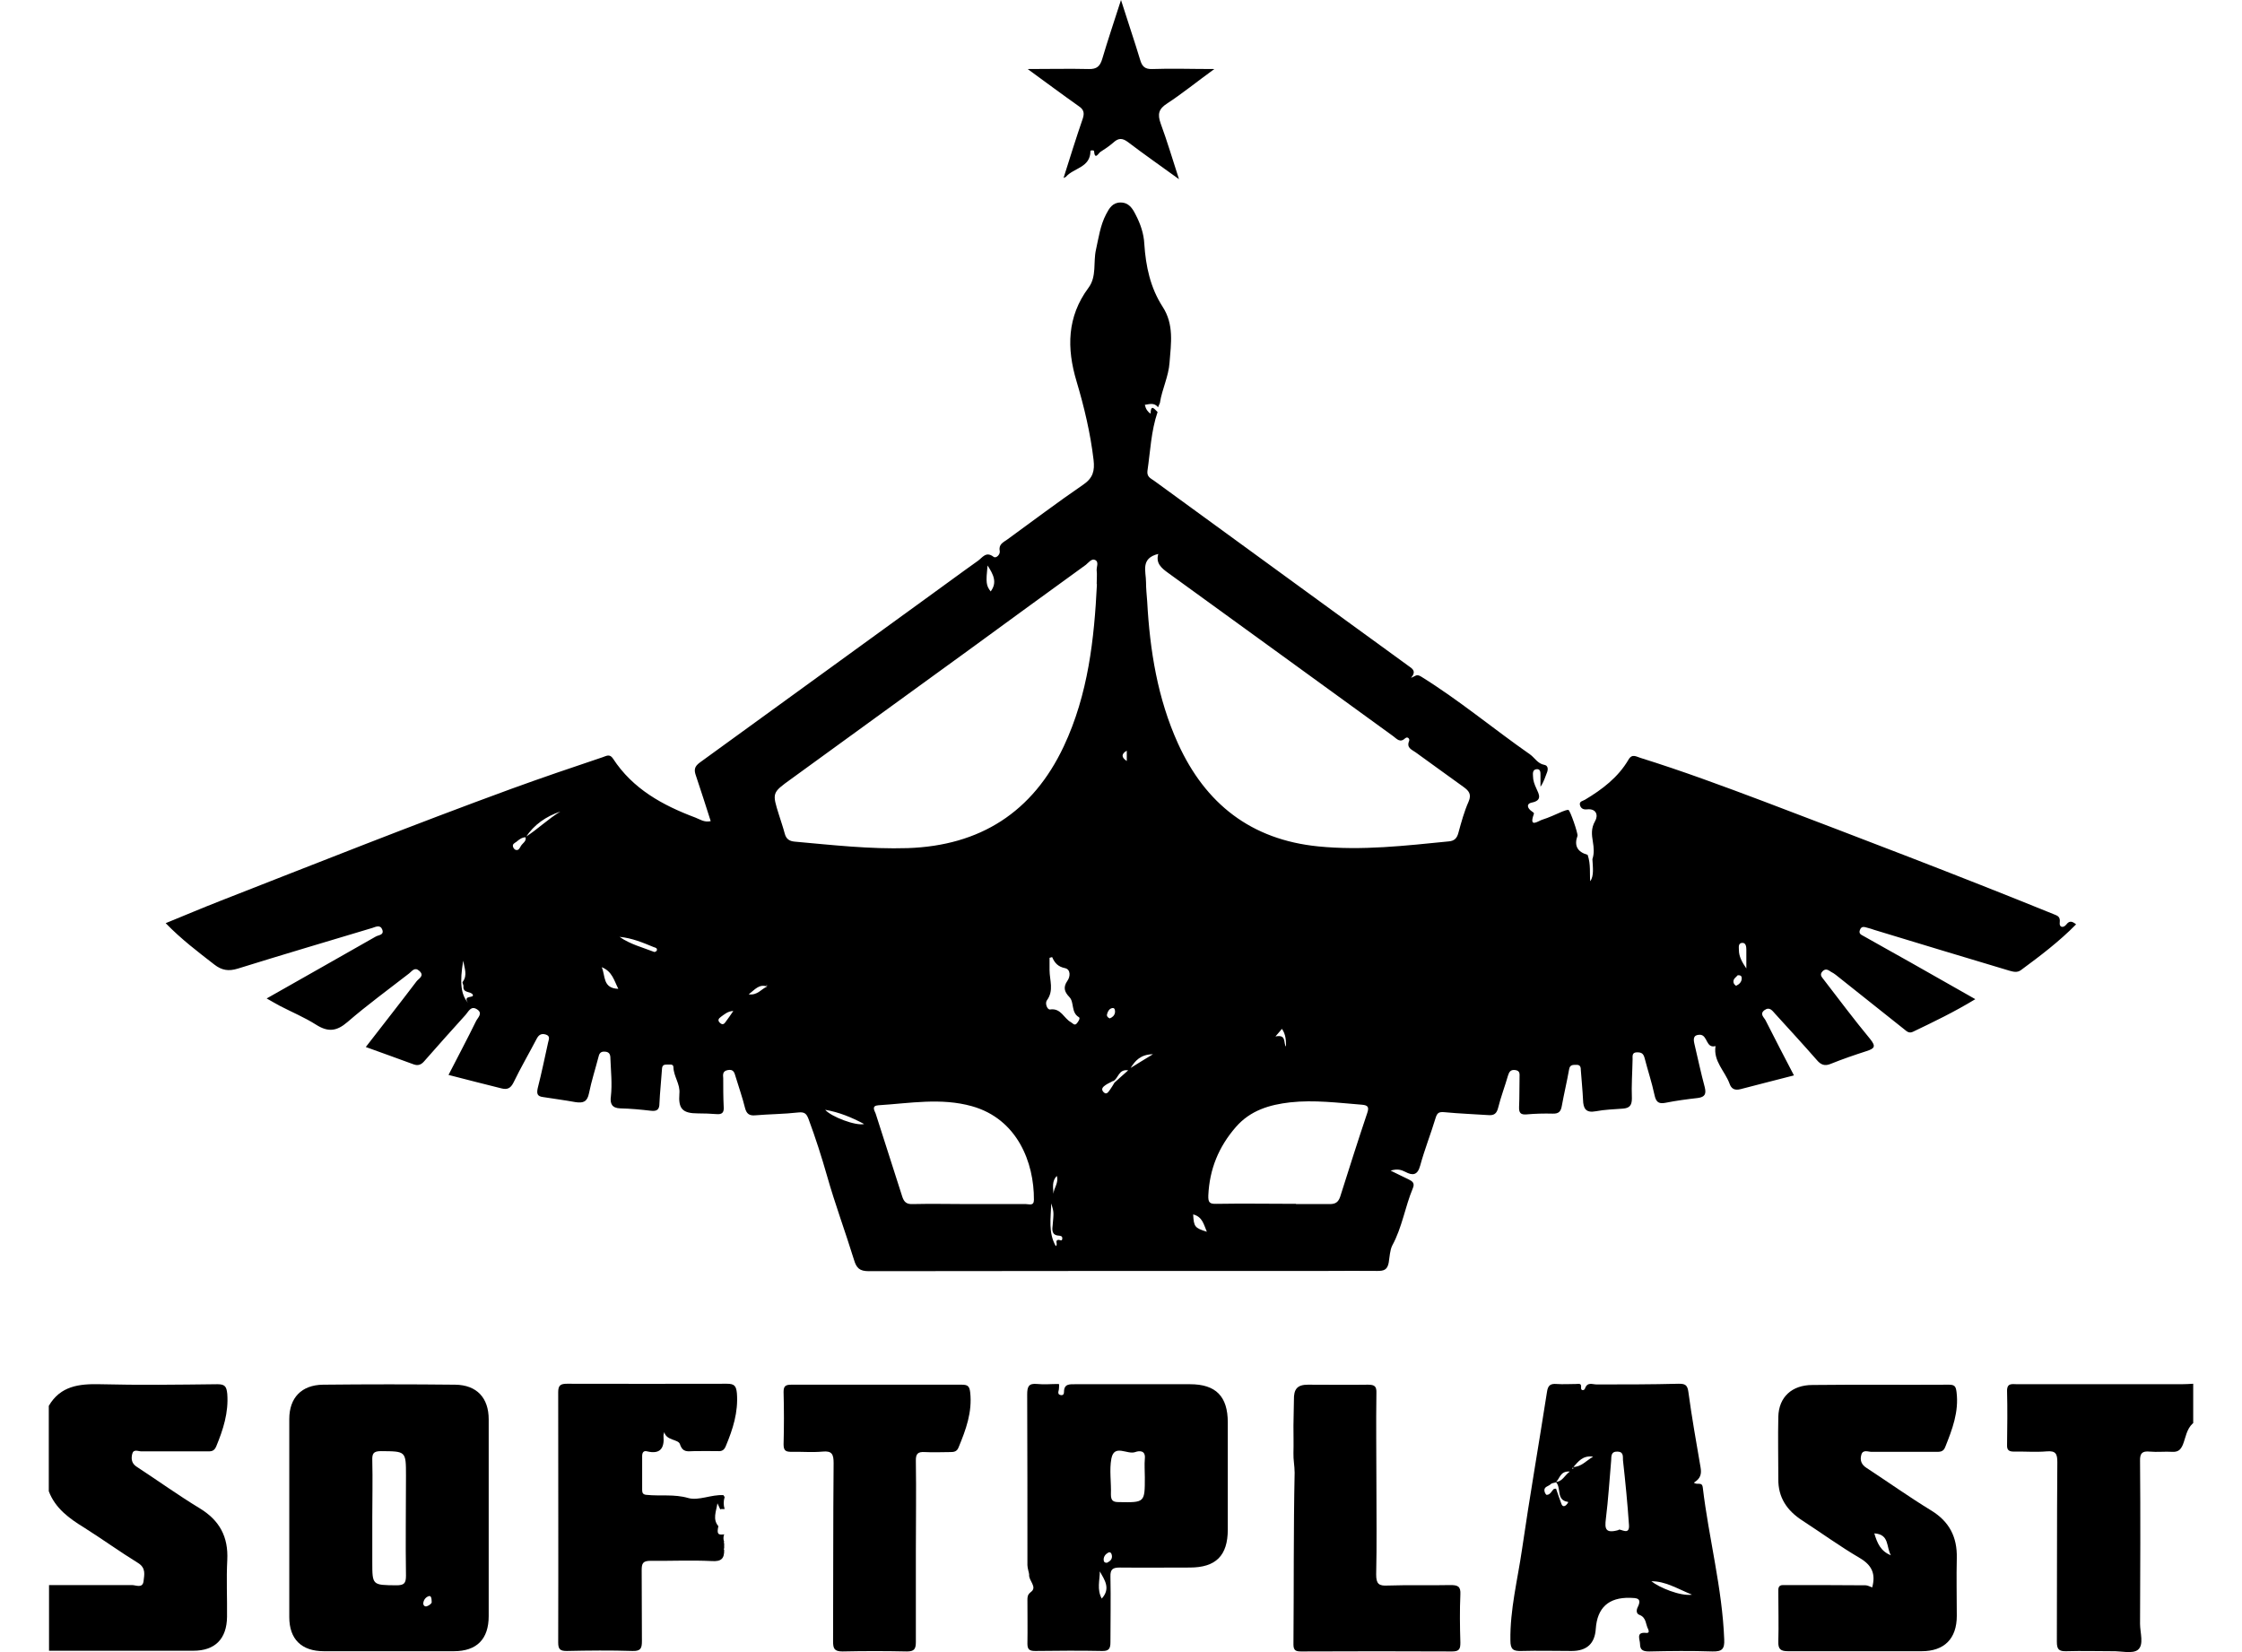
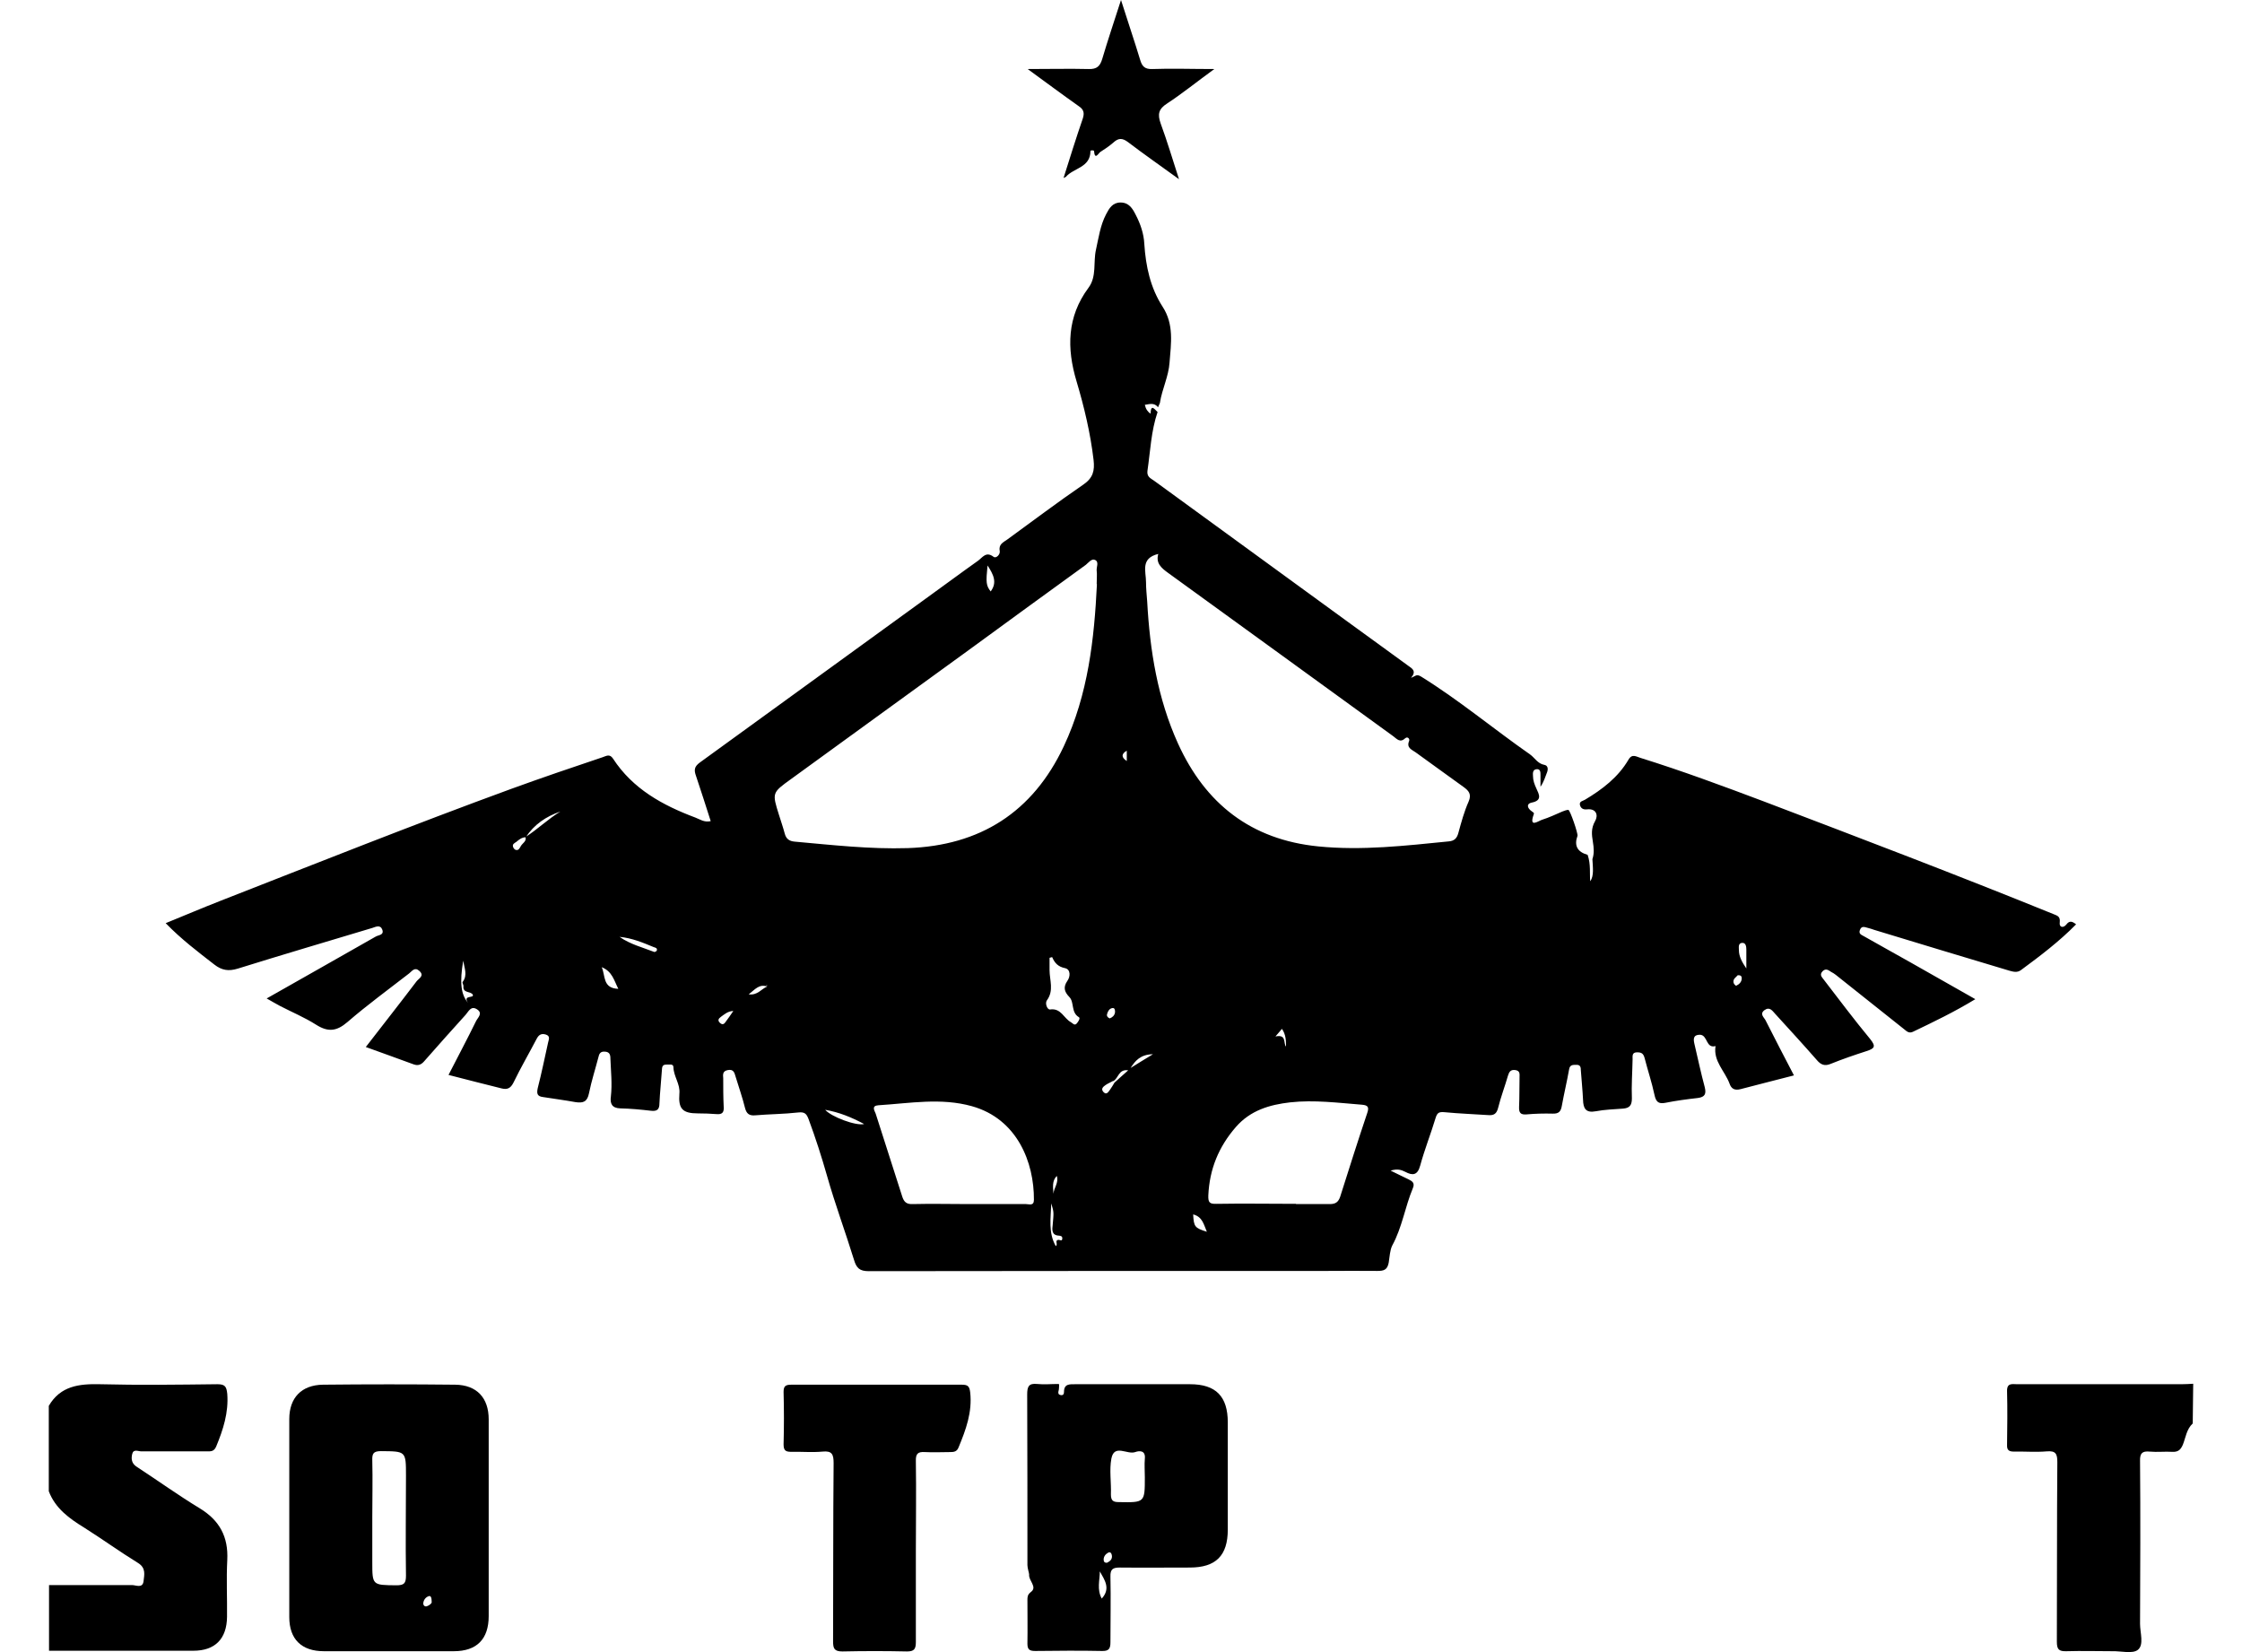
<svg xmlns="http://www.w3.org/2000/svg" width="38" height="28" viewBox="0 0 38 28" fill="none">
  <path d="M0.827 23.827C1.023 23.489 1.341 23.452 1.691 23.46C2.356 23.477 3.02 23.468 3.685 23.46C3.815 23.46 3.839 23.501 3.852 23.623C3.876 23.941 3.782 24.231 3.664 24.516C3.627 24.602 3.574 24.598 3.509 24.598C3.138 24.598 2.767 24.598 2.396 24.598C2.343 24.598 2.262 24.553 2.241 24.642C2.221 24.724 2.229 24.806 2.323 24.863C2.678 25.095 3.024 25.344 3.387 25.564C3.721 25.768 3.872 26.045 3.852 26.44C3.835 26.762 3.852 27.084 3.848 27.402C3.844 27.777 3.644 27.977 3.277 27.977C2.462 27.977 1.646 27.977 0.831 27.977C0.831 27.606 0.831 27.235 0.831 26.864C1.3 26.864 1.769 26.864 2.237 26.864C2.303 26.864 2.417 26.925 2.433 26.799C2.445 26.689 2.478 26.575 2.339 26.489C2.029 26.298 1.736 26.086 1.426 25.89C1.173 25.735 0.937 25.564 0.827 25.274V23.827Z" fill="black" />
-   <path d="M37.165 24.125C37.059 24.223 37.047 24.361 36.998 24.484C36.961 24.569 36.92 24.61 36.822 24.606C36.692 24.598 36.562 24.614 36.435 24.602C36.309 24.59 36.268 24.63 36.272 24.761C36.28 25.682 36.276 26.603 36.272 27.521C36.272 27.671 36.342 27.875 36.236 27.961C36.146 28.034 35.95 27.981 35.803 27.985C35.542 27.985 35.286 27.977 35.025 27.985C34.894 27.989 34.862 27.953 34.862 27.822C34.866 26.807 34.862 25.796 34.87 24.781C34.87 24.642 34.845 24.585 34.691 24.598C34.507 24.614 34.32 24.598 34.136 24.602C34.05 24.602 34.014 24.577 34.018 24.488C34.022 24.186 34.026 23.88 34.018 23.579C34.014 23.432 34.108 23.46 34.189 23.46C35.114 23.46 36.044 23.46 36.969 23.46C37.039 23.46 37.104 23.456 37.173 23.452V24.121L37.165 24.125Z" fill="black" />
+   <path d="M37.165 24.125C37.059 24.223 37.047 24.361 36.998 24.484C36.961 24.569 36.92 24.61 36.822 24.606C36.692 24.598 36.562 24.614 36.435 24.602C36.309 24.59 36.268 24.63 36.272 24.761C36.28 25.682 36.276 26.603 36.272 27.521C36.272 27.671 36.342 27.875 36.236 27.961C36.146 28.034 35.95 27.981 35.803 27.985C35.542 27.985 35.286 27.977 35.025 27.985C34.894 27.989 34.862 27.953 34.862 27.822C34.866 26.807 34.862 25.796 34.87 24.781C34.87 24.642 34.845 24.585 34.691 24.598C34.507 24.614 34.32 24.598 34.136 24.602C34.05 24.602 34.014 24.577 34.018 24.488C34.022 24.186 34.026 23.88 34.018 23.579C34.014 23.432 34.108 23.46 34.189 23.46C35.114 23.46 36.044 23.46 36.969 23.46C37.039 23.46 37.104 23.456 37.173 23.452L37.165 24.125Z" fill="black" />
  <path d="M19.62 6.983C19.51 7.305 19.497 7.648 19.448 7.982C19.436 8.084 19.506 8.108 19.563 8.149C20.675 8.96 21.792 9.771 22.905 10.583C23.227 10.819 23.553 11.051 23.875 11.288C23.941 11.333 24.01 11.378 23.916 11.488C23.994 11.459 24.006 11.418 24.087 11.467C24.732 11.867 25.311 12.352 25.93 12.784C26.012 12.841 26.061 12.943 26.175 12.963C26.228 12.972 26.244 13.02 26.224 13.082C26.191 13.167 26.166 13.253 26.11 13.334C26.11 13.269 26.11 13.204 26.11 13.139C26.11 13.086 26.11 13.028 26.04 13.037C25.979 13.045 25.979 13.102 25.983 13.151C25.983 13.228 26.008 13.293 26.04 13.363C26.085 13.461 26.146 13.567 25.959 13.603C25.873 13.62 25.877 13.693 25.967 13.754C25.991 13.771 26.008 13.779 25.995 13.803C25.91 14.04 26.073 13.913 26.138 13.893C26.256 13.856 26.366 13.803 26.48 13.754C26.513 13.742 26.55 13.726 26.582 13.726C26.611 13.726 26.75 14.133 26.737 14.166C26.677 14.332 26.735 14.439 26.909 14.488C26.965 14.647 26.941 14.814 26.953 14.936C27.018 14.847 26.998 14.704 26.99 14.561C27.023 14.463 27.014 14.366 26.998 14.268C26.978 14.146 26.965 14.04 27.035 13.917C27.092 13.819 27.059 13.701 26.9 13.717C26.827 13.726 26.79 13.693 26.778 13.64C26.766 13.579 26.831 13.575 26.864 13.554C27.157 13.379 27.426 13.175 27.602 12.874C27.663 12.768 27.736 12.825 27.805 12.845C28.511 13.065 29.203 13.322 29.896 13.583C31.535 14.207 33.174 14.83 34.801 15.491C34.866 15.519 34.923 15.527 34.911 15.633C34.898 15.719 34.972 15.735 35.025 15.666C35.078 15.597 35.127 15.617 35.188 15.666C34.903 15.956 34.581 16.2 34.254 16.441C34.189 16.489 34.124 16.469 34.063 16.453C33.296 16.224 32.53 15.992 31.768 15.76C31.731 15.748 31.698 15.735 31.662 15.727C31.609 15.715 31.552 15.682 31.523 15.764C31.499 15.833 31.556 15.845 31.596 15.87C31.861 16.017 32.122 16.168 32.387 16.314C32.746 16.518 33.101 16.718 33.48 16.934C33.125 17.15 32.77 17.321 32.42 17.488C32.355 17.517 32.318 17.48 32.273 17.443C31.886 17.138 31.503 16.828 31.115 16.522C31.091 16.502 31.067 16.489 31.038 16.473C30.993 16.445 30.948 16.404 30.891 16.461C30.834 16.522 30.879 16.559 30.912 16.604C31.172 16.942 31.425 17.28 31.698 17.61C31.8 17.737 31.772 17.77 31.637 17.814C31.433 17.88 31.23 17.949 31.03 18.03C30.924 18.075 30.859 18.043 30.793 17.965C30.561 17.7 30.325 17.443 30.088 17.183C30.039 17.13 29.994 17.056 29.905 17.121C29.819 17.187 29.901 17.244 29.925 17.293C30.08 17.602 30.239 17.904 30.406 18.226C30.092 18.308 29.795 18.381 29.501 18.459C29.407 18.483 29.346 18.459 29.314 18.365C29.236 18.153 29.036 17.986 29.077 17.729C28.91 17.774 28.947 17.541 28.812 17.537C28.694 17.537 28.702 17.615 28.718 17.688C28.776 17.933 28.828 18.181 28.894 18.426C28.922 18.54 28.898 18.593 28.776 18.609C28.592 18.63 28.409 18.654 28.225 18.691C28.103 18.715 28.066 18.666 28.042 18.556C27.997 18.344 27.928 18.14 27.875 17.933C27.854 17.855 27.822 17.835 27.748 17.835C27.659 17.835 27.671 17.896 27.671 17.953C27.667 18.173 27.65 18.397 27.659 18.617C27.659 18.74 27.614 18.78 27.508 18.789C27.353 18.801 27.198 18.805 27.047 18.834C26.876 18.866 26.835 18.785 26.831 18.638C26.823 18.471 26.806 18.308 26.794 18.14C26.794 18.087 26.786 18.043 26.713 18.047C26.656 18.047 26.607 18.047 26.595 18.124C26.558 18.332 26.509 18.536 26.472 18.74C26.456 18.834 26.423 18.878 26.317 18.874C26.171 18.87 26.02 18.874 25.873 18.887C25.775 18.895 25.743 18.862 25.747 18.76C25.755 18.593 25.751 18.426 25.755 18.259C25.755 18.206 25.767 18.149 25.686 18.136C25.604 18.124 25.579 18.165 25.559 18.23C25.506 18.414 25.437 18.593 25.392 18.776C25.367 18.874 25.323 18.907 25.225 18.899C24.98 18.882 24.732 18.874 24.487 18.85C24.393 18.842 24.361 18.854 24.332 18.948C24.251 19.217 24.145 19.482 24.071 19.755C24.026 19.922 23.941 19.926 23.819 19.861C23.753 19.828 23.688 19.804 23.57 19.84C23.692 19.902 23.782 19.942 23.872 19.987C23.937 20.02 23.986 20.048 23.945 20.142C23.814 20.456 23.765 20.802 23.598 21.108C23.558 21.186 23.553 21.304 23.537 21.402C23.513 21.524 23.452 21.54 23.346 21.54C23.06 21.536 22.779 21.54 22.494 21.54C19.905 21.54 17.316 21.54 14.724 21.544C14.569 21.544 14.516 21.491 14.475 21.353C14.328 20.876 14.153 20.407 14.018 19.93C13.925 19.604 13.823 19.286 13.705 18.968C13.672 18.882 13.643 18.842 13.533 18.854C13.289 18.882 13.04 18.882 12.796 18.903C12.698 18.911 12.653 18.874 12.628 18.78C12.584 18.601 12.522 18.426 12.469 18.251C12.449 18.185 12.437 18.116 12.335 18.136C12.245 18.153 12.253 18.214 12.258 18.275C12.258 18.434 12.258 18.597 12.266 18.756C12.274 18.854 12.241 18.891 12.143 18.882C12.037 18.874 11.935 18.87 11.829 18.87C11.569 18.87 11.495 18.793 11.515 18.536C11.532 18.373 11.418 18.247 11.414 18.087C11.414 18.022 11.336 18.047 11.291 18.043C11.218 18.043 11.222 18.096 11.218 18.145C11.206 18.328 11.185 18.515 11.177 18.699C11.177 18.805 11.136 18.838 11.03 18.825C10.859 18.805 10.688 18.789 10.513 18.785C10.37 18.78 10.337 18.703 10.354 18.581C10.378 18.369 10.354 18.157 10.346 17.945C10.346 17.875 10.333 17.827 10.248 17.823C10.17 17.819 10.154 17.867 10.142 17.92C10.089 18.124 10.024 18.324 9.983 18.528C9.954 18.674 9.885 18.699 9.754 18.679C9.571 18.646 9.388 18.622 9.204 18.593C9.106 18.581 9.094 18.536 9.114 18.442C9.18 18.185 9.233 17.924 9.29 17.668C9.302 17.615 9.331 17.558 9.249 17.533C9.18 17.513 9.135 17.533 9.098 17.602C8.968 17.851 8.825 18.096 8.703 18.348C8.654 18.446 8.597 18.471 8.499 18.446C8.205 18.373 7.916 18.299 7.602 18.218C7.761 17.908 7.92 17.61 8.067 17.309C8.095 17.248 8.193 17.174 8.083 17.105C7.981 17.04 7.94 17.146 7.892 17.199C7.655 17.46 7.423 17.721 7.19 17.986C7.141 18.043 7.088 18.067 7.011 18.039C6.746 17.941 6.481 17.847 6.2 17.745C6.493 17.366 6.779 17.003 7.06 16.632C7.097 16.583 7.203 16.538 7.105 16.453C7.027 16.384 6.982 16.461 6.934 16.498C6.583 16.771 6.224 17.032 5.89 17.321C5.706 17.48 5.56 17.496 5.356 17.366C5.164 17.244 4.948 17.154 4.744 17.048C4.675 17.011 4.606 16.971 4.52 16.922C5.152 16.563 5.759 16.221 6.367 15.874C6.416 15.845 6.51 15.85 6.481 15.76C6.448 15.666 6.371 15.707 6.31 15.727C5.548 15.956 4.789 16.18 4.031 16.416C3.872 16.465 3.758 16.445 3.632 16.347C3.354 16.131 3.073 15.919 2.808 15.646C3.122 15.519 3.415 15.393 3.717 15.275C5.364 14.631 7.003 13.978 8.662 13.371C9.176 13.184 9.693 13.008 10.215 12.833C10.268 12.817 10.333 12.768 10.39 12.857C10.725 13.371 11.23 13.648 11.785 13.856C11.862 13.885 11.935 13.942 12.046 13.917C11.964 13.66 11.882 13.404 11.797 13.151C11.76 13.049 11.768 12.992 11.862 12.923C13.13 12.005 14.398 11.084 15.661 10.167C15.967 9.947 16.269 9.722 16.579 9.502C16.652 9.449 16.713 9.339 16.84 9.437C16.884 9.47 16.954 9.396 16.945 9.343C16.921 9.225 17.003 9.193 17.072 9.144C17.5 8.834 17.924 8.512 18.36 8.214C18.527 8.1 18.556 7.978 18.535 7.794C18.482 7.342 18.376 6.897 18.246 6.461C18.079 5.903 18.083 5.369 18.45 4.876C18.592 4.684 18.527 4.443 18.576 4.231C18.621 4.028 18.649 3.82 18.747 3.632C18.8 3.53 18.857 3.432 18.992 3.432C19.134 3.432 19.196 3.534 19.249 3.64C19.33 3.795 19.387 3.962 19.395 4.134C19.42 4.513 19.497 4.876 19.705 5.198C19.901 5.499 19.848 5.821 19.823 6.143C19.807 6.38 19.697 6.592 19.66 6.824V6.828C19.66 6.828 19.64 6.873 19.628 6.902C19.563 6.82 19.485 6.849 19.404 6.861C19.42 6.934 19.453 6.979 19.501 7.012C19.506 6.84 19.567 6.934 19.62 6.983ZM13.008 16.722C12.869 16.669 12.796 16.771 12.69 16.852C12.84 16.873 12.906 16.759 12.999 16.722C12.999 16.714 12.999 16.701 12.999 16.693C12.999 16.693 12.991 16.701 12.987 16.701C12.995 16.71 12.999 16.718 13.008 16.722ZM18.866 18.32C18.825 18.344 18.78 18.361 18.739 18.389C18.698 18.418 18.654 18.454 18.702 18.507C18.755 18.564 18.784 18.507 18.812 18.471C18.841 18.43 18.866 18.389 18.89 18.348C18.963 18.283 19.037 18.214 19.122 18.14C18.955 18.116 18.959 18.279 18.866 18.324V18.32ZM8.907 14.186C9.11 14.056 9.29 13.88 9.498 13.754C9.257 13.836 9.053 13.974 8.911 14.19C8.845 14.19 8.796 14.231 8.752 14.268C8.723 14.288 8.682 14.305 8.695 14.349C8.699 14.37 8.719 14.394 8.735 14.402C8.792 14.423 8.809 14.37 8.829 14.337C8.858 14.288 8.927 14.26 8.907 14.186ZM19.632 9.388C19.326 9.462 19.424 9.682 19.424 9.865C19.424 9.975 19.436 10.085 19.444 10.195C19.489 11.023 19.62 11.838 19.966 12.601C20.431 13.624 21.205 14.231 22.343 14.345C23.085 14.419 23.819 14.333 24.556 14.26C24.65 14.252 24.695 14.207 24.719 14.113C24.768 13.934 24.817 13.754 24.891 13.587C24.948 13.457 24.891 13.399 24.801 13.334C24.532 13.143 24.263 12.943 23.994 12.751C23.924 12.702 23.835 12.674 23.884 12.556C23.896 12.523 23.859 12.478 23.819 12.511C23.729 12.596 23.676 12.523 23.615 12.478C22.343 11.557 21.075 10.632 19.799 9.71C19.681 9.625 19.587 9.543 19.632 9.388ZM18.588 9.898C18.588 9.796 18.596 9.735 18.588 9.674C18.58 9.612 18.633 9.523 18.56 9.49C18.503 9.462 18.45 9.535 18.405 9.572C17.744 10.049 17.088 10.53 16.428 11.011C15.421 11.74 14.414 12.474 13.407 13.204C13.085 13.436 13.085 13.436 13.203 13.811C13.236 13.917 13.273 14.023 13.301 14.129C13.325 14.219 13.379 14.256 13.468 14.264C14.104 14.321 14.744 14.394 15.384 14.374C16.611 14.333 17.504 13.766 18.03 12.649C18.446 11.765 18.547 10.819 18.592 9.902L18.588 9.898ZM16.428 20.407C16.75 20.407 17.068 20.407 17.39 20.407C17.443 20.407 17.524 20.444 17.524 20.334C17.528 19.702 17.243 18.964 16.473 18.748C15.947 18.601 15.421 18.699 14.891 18.732C14.764 18.74 14.822 18.821 14.842 18.874C14.993 19.343 15.144 19.816 15.294 20.285C15.323 20.37 15.364 20.411 15.466 20.407C15.788 20.399 16.106 20.407 16.428 20.407ZM21.964 20.407C22.155 20.407 22.347 20.407 22.538 20.407C22.632 20.407 22.681 20.378 22.714 20.285C22.865 19.808 23.015 19.335 23.174 18.862C23.207 18.764 23.187 18.732 23.085 18.723C22.681 18.691 22.273 18.638 21.866 18.683C21.519 18.723 21.193 18.817 20.945 19.103C20.655 19.437 20.5 19.816 20.48 20.26C20.476 20.378 20.5 20.407 20.618 20.403C21.067 20.395 21.515 20.403 21.968 20.403L21.964 20.407ZM17.834 16.221C17.834 16.221 17.806 16.229 17.789 16.233C17.789 16.302 17.789 16.371 17.789 16.441C17.789 16.612 17.867 16.787 17.744 16.954C17.708 17.003 17.748 17.113 17.797 17.109C17.985 17.081 18.03 17.26 18.152 17.325C18.181 17.341 18.209 17.386 18.246 17.35C18.274 17.321 18.315 17.256 18.287 17.24C18.148 17.158 18.213 16.987 18.124 16.897C18.038 16.808 18.018 16.73 18.091 16.624C18.144 16.551 18.148 16.428 18.05 16.408C17.936 16.384 17.879 16.326 17.834 16.224V16.221ZM13.986 18.809C14.088 18.927 14.508 19.086 14.646 19.05C14.43 18.935 14.222 18.85 13.986 18.809ZM7.851 16.282C7.79 16.648 7.81 16.852 7.932 16.995C7.839 16.86 8.038 16.922 8.014 16.86C7.985 16.795 7.839 16.84 7.855 16.71C7.855 16.689 7.83 16.653 7.843 16.64C7.928 16.526 7.871 16.408 7.851 16.282ZM10.501 15.878C10.68 16.004 10.892 16.057 11.092 16.135C11.1 16.135 11.128 16.123 11.132 16.11C11.145 16.07 11.112 16.061 11.083 16.053C10.896 15.976 10.713 15.898 10.501 15.878ZM17.895 21.12C17.936 21.088 17.875 21.027 17.932 21.014C17.96 21.006 18.005 21.051 18.005 20.986C18.005 20.949 17.977 20.945 17.94 20.941C17.818 20.933 17.834 20.827 17.842 20.762C17.859 20.554 17.867 20.554 17.818 20.395C17.81 20.648 17.765 20.892 17.895 21.12ZM10.199 16.392C10.264 16.538 10.211 16.75 10.48 16.759C10.407 16.616 10.378 16.465 10.199 16.392ZM29.599 16.42C29.599 16.294 29.599 16.192 29.599 16.09C29.599 16.037 29.587 15.98 29.534 15.98C29.456 15.98 29.473 16.057 29.473 16.102C29.473 16.212 29.526 16.306 29.603 16.42H29.599ZM20.223 20.582C20.235 20.79 20.247 20.811 20.455 20.876C20.402 20.753 20.382 20.623 20.223 20.582ZM16.738 9.584C16.709 9.873 16.713 9.922 16.791 10.024C16.905 9.873 16.84 9.739 16.738 9.584ZM12.429 17.134C12.335 17.138 12.278 17.191 12.217 17.235C12.176 17.264 12.16 17.297 12.204 17.337C12.253 17.382 12.282 17.346 12.306 17.309C12.347 17.256 12.384 17.199 12.429 17.134ZM21.621 17.566C21.813 17.525 21.748 17.688 21.797 17.737C21.797 17.647 21.797 17.529 21.723 17.431C21.715 17.423 21.727 17.399 21.731 17.378C21.731 17.395 21.748 17.415 21.739 17.423C21.707 17.464 21.67 17.505 21.621 17.562V17.566ZM19.542 17.867C19.33 17.871 19.241 17.977 19.163 18.1C19.277 18.03 19.391 17.957 19.542 17.867ZM17.855 20.232C17.863 20.13 17.948 20.044 17.912 19.93C17.826 20.016 17.85 20.126 17.855 20.232ZM18.808 17.26C18.853 17.244 18.89 17.211 18.898 17.162C18.902 17.13 18.898 17.076 18.853 17.085C18.804 17.093 18.776 17.138 18.764 17.187C18.755 17.219 18.772 17.244 18.808 17.26ZM29.448 16.534C29.424 16.563 29.367 16.591 29.383 16.657C29.387 16.677 29.42 16.71 29.428 16.706C29.481 16.681 29.521 16.64 29.521 16.579C29.521 16.547 29.505 16.522 29.448 16.53V16.534ZM19.098 12.898C19.098 12.857 19.098 12.833 19.098 12.812C19.098 12.784 19.098 12.755 19.098 12.723C19.003 12.777 19.003 12.836 19.098 12.898Z" fill="black" />
  <path d="M8.283 25.739C8.283 26.29 8.283 26.84 8.283 27.39C8.283 27.782 8.079 27.985 7.692 27.985C6.958 27.985 6.224 27.985 5.49 27.985C5.111 27.985 4.903 27.782 4.903 27.406C4.903 26.29 4.903 25.168 4.903 24.051C4.903 23.689 5.111 23.473 5.474 23.468C6.22 23.46 6.97 23.46 7.716 23.468C8.083 23.473 8.283 23.693 8.283 24.055C8.283 24.618 8.283 25.181 8.283 25.743V25.739ZM6.31 25.715C6.31 25.967 6.31 26.22 6.31 26.473C6.31 26.868 6.31 26.864 6.717 26.868C6.848 26.868 6.881 26.836 6.881 26.705C6.872 26.143 6.881 25.576 6.881 25.014C6.881 24.59 6.881 24.598 6.457 24.594C6.326 24.594 6.306 24.639 6.31 24.753C6.318 25.075 6.31 25.393 6.31 25.715ZM7.317 27.158C7.317 27.08 7.304 27.04 7.268 27.052C7.215 27.068 7.178 27.117 7.174 27.174C7.174 27.207 7.199 27.235 7.235 27.223C7.284 27.207 7.317 27.17 7.317 27.158Z" fill="black" />
-   <path d="M28.71 25.128C28.767 25.177 28.849 25.103 28.861 25.213C28.963 26.073 29.191 26.917 29.224 27.785C29.232 27.949 29.187 27.993 29.024 27.989C28.665 27.977 28.307 27.981 27.952 27.989C27.854 27.989 27.797 27.969 27.797 27.863C27.797 27.785 27.72 27.655 27.903 27.675C27.96 27.68 27.944 27.635 27.936 27.614C27.891 27.533 27.907 27.415 27.789 27.37C27.728 27.349 27.736 27.284 27.756 27.243C27.838 27.08 27.736 27.084 27.626 27.08C27.265 27.072 27.072 27.247 27.047 27.606C27.031 27.856 26.895 27.981 26.639 27.981C26.354 27.981 26.073 27.973 25.787 27.981C25.649 27.985 25.6 27.957 25.6 27.802C25.592 27.28 25.722 26.775 25.796 26.265C25.926 25.372 26.081 24.484 26.22 23.591C26.236 23.477 26.281 23.448 26.383 23.456C26.493 23.464 26.603 23.456 26.717 23.456C26.753 23.456 26.806 23.436 26.798 23.513C26.79 23.575 26.851 23.57 26.864 23.534C26.904 23.416 26.99 23.464 27.063 23.464C27.528 23.464 27.989 23.464 28.453 23.452C28.555 23.452 28.6 23.468 28.616 23.587C28.674 24.019 28.751 24.447 28.824 24.875C28.841 24.977 28.824 25.054 28.723 25.119L28.71 25.128ZM26.66 24.863C26.798 24.863 26.88 24.761 27.002 24.687C26.823 24.663 26.75 24.773 26.664 24.867C26.656 24.875 26.652 24.883 26.643 24.891C26.652 24.891 26.66 24.891 26.668 24.891C26.668 24.883 26.66 24.875 26.66 24.863ZM26.37 25.124C26.342 25.132 26.301 25.136 26.285 25.152C26.248 25.193 26.158 25.193 26.179 25.279C26.183 25.299 26.203 25.335 26.215 25.335C26.277 25.335 26.297 25.27 26.338 25.234C26.346 25.23 26.358 25.234 26.374 25.23C26.403 25.315 26.431 25.401 26.464 25.486C26.48 25.531 26.509 25.539 26.546 25.507C26.562 25.491 26.59 25.458 26.574 25.454C26.366 25.425 26.472 25.205 26.366 25.115C26.48 25.115 26.513 25.009 26.607 24.94C26.44 24.928 26.44 25.062 26.37 25.119V25.124ZM27.434 25.927C27.463 25.902 27.622 26.033 27.61 25.849C27.585 25.482 27.549 25.115 27.508 24.748C27.504 24.692 27.524 24.606 27.418 24.602C27.3 24.598 27.312 24.683 27.308 24.753C27.279 25.083 27.259 25.413 27.218 25.743C27.198 25.906 27.206 25.996 27.434 25.931V25.927ZM28.678 27.027C28.421 26.921 28.229 26.799 27.989 26.799C28.119 26.905 28.482 27.056 28.678 27.027Z" fill="black" />
  <path d="M17.952 23.464C17.948 23.509 17.952 23.546 17.94 23.579C17.932 23.615 17.94 23.636 17.977 23.644C18.018 23.652 18.034 23.628 18.034 23.591C18.034 23.452 18.128 23.46 18.226 23.46C18.874 23.46 19.522 23.46 20.17 23.46C20.61 23.46 20.81 23.668 20.81 24.108C20.81 24.712 20.81 25.319 20.81 25.923C20.81 26.367 20.606 26.567 20.166 26.567C19.77 26.567 19.375 26.571 18.98 26.567C18.861 26.567 18.817 26.595 18.821 26.722C18.829 27.093 18.821 27.463 18.821 27.834C18.821 27.945 18.792 27.985 18.674 27.981C18.299 27.973 17.92 27.977 17.545 27.981C17.451 27.981 17.414 27.957 17.414 27.859C17.418 27.61 17.414 27.366 17.414 27.117C17.414 27.068 17.414 27.027 17.471 26.983C17.59 26.897 17.431 26.791 17.443 26.685C17.443 26.66 17.414 26.579 17.414 26.526C17.414 25.564 17.414 24.598 17.41 23.636C17.41 23.505 17.431 23.44 17.581 23.456C17.695 23.468 17.814 23.456 17.94 23.456L17.952 23.464ZM19.404 25.038C19.404 24.932 19.395 24.826 19.404 24.724C19.42 24.577 19.31 24.585 19.241 24.61C19.106 24.659 18.886 24.467 18.837 24.72C18.8 24.916 18.837 25.128 18.829 25.327C18.829 25.438 18.87 25.458 18.967 25.458C19.404 25.466 19.404 25.466 19.404 25.034V25.038ZM18.641 26.632C18.641 26.783 18.588 26.938 18.674 27.093C18.829 26.921 18.723 26.779 18.641 26.632ZM18.764 26.485C18.812 26.461 18.857 26.428 18.845 26.359C18.841 26.33 18.821 26.294 18.784 26.314C18.739 26.338 18.706 26.379 18.706 26.432C18.706 26.469 18.723 26.489 18.764 26.485Z" fill="black" />
-   <path d="M31.731 26.909C31.796 26.673 31.727 26.526 31.519 26.404C31.185 26.208 30.871 25.98 30.545 25.768C30.288 25.601 30.137 25.38 30.141 25.067C30.141 24.716 30.133 24.361 30.141 24.011C30.149 23.68 30.369 23.473 30.72 23.473C31.491 23.464 32.265 23.473 33.035 23.468C33.137 23.468 33.15 23.505 33.162 23.595C33.203 23.929 33.089 24.227 32.97 24.524C32.938 24.61 32.877 24.606 32.811 24.606C32.448 24.606 32.082 24.606 31.719 24.606C31.662 24.606 31.572 24.561 31.547 24.659C31.523 24.748 31.547 24.822 31.637 24.879C32.004 25.119 32.359 25.372 32.734 25.601C33.039 25.788 33.174 26.049 33.166 26.404C33.158 26.73 33.166 27.06 33.166 27.386C33.166 27.773 32.954 27.985 32.571 27.985C31.817 27.985 31.062 27.985 30.308 27.985C30.182 27.985 30.137 27.953 30.141 27.822C30.149 27.545 30.141 27.268 30.141 26.986C30.141 26.925 30.133 26.86 30.231 26.864C30.695 26.864 31.156 26.864 31.621 26.868C31.654 26.868 31.69 26.889 31.735 26.905L31.731 26.909ZM31.768 25.988C31.817 26.151 31.874 26.29 32.049 26.359C31.967 26.22 32.029 26.004 31.768 25.988Z" fill="black" />
-   <path d="M12.209 25.584C12.192 25.547 12.176 25.515 12.16 25.478C12.139 25.617 12.074 25.747 12.176 25.866C12.147 25.996 12.168 26.02 12.274 26.004C12.258 26.049 12.258 26.09 12.274 26.131L12.266 26.143L12.274 26.155C12.274 26.183 12.274 26.212 12.274 26.241L12.266 26.253L12.274 26.265C12.278 26.412 12.229 26.469 12.062 26.457C11.715 26.44 11.369 26.457 11.026 26.453C10.896 26.453 10.876 26.497 10.876 26.611C10.88 27.011 10.876 27.415 10.88 27.814C10.88 27.936 10.859 27.985 10.721 27.981C10.35 27.969 9.979 27.973 9.608 27.981C9.498 27.981 9.461 27.957 9.461 27.838C9.465 26.424 9.461 25.009 9.461 23.595C9.461 23.477 9.502 23.452 9.612 23.452C10.513 23.452 11.414 23.456 12.319 23.452C12.445 23.452 12.478 23.485 12.49 23.615C12.514 23.937 12.421 24.223 12.302 24.508C12.274 24.577 12.237 24.598 12.168 24.594C12.033 24.59 11.895 24.594 11.76 24.594C11.662 24.594 11.573 24.626 11.524 24.475C11.495 24.39 11.295 24.418 11.259 24.272C11.255 24.296 11.242 24.316 11.246 24.341C11.263 24.545 11.189 24.651 10.969 24.598C10.908 24.581 10.884 24.618 10.884 24.679C10.884 24.871 10.884 25.062 10.884 25.254C10.884 25.303 10.9 25.331 10.957 25.335C11.194 25.36 11.426 25.319 11.666 25.389C11.842 25.438 12.058 25.327 12.261 25.34C12.27 25.352 12.274 25.36 12.282 25.372C12.261 25.442 12.261 25.507 12.282 25.576C12.261 25.576 12.241 25.576 12.217 25.576L12.209 25.584Z" fill="black" />
  <path d="M15.523 26.294C15.523 26.807 15.523 27.321 15.523 27.83C15.523 27.949 15.494 27.989 15.372 27.989C15.009 27.981 14.642 27.981 14.279 27.989C14.141 27.989 14.12 27.94 14.12 27.818C14.124 26.811 14.12 25.804 14.129 24.797C14.129 24.651 14.104 24.585 13.941 24.602C13.77 24.618 13.595 24.602 13.423 24.606C13.325 24.606 13.281 24.594 13.281 24.48C13.289 24.182 13.289 23.884 13.281 23.591C13.281 23.493 13.313 23.468 13.411 23.468C14.373 23.468 15.339 23.468 16.301 23.468C16.403 23.468 16.432 23.493 16.444 23.599C16.481 23.933 16.371 24.231 16.248 24.528C16.22 24.602 16.171 24.61 16.106 24.61C15.963 24.61 15.82 24.618 15.678 24.61C15.555 24.602 15.519 24.639 15.523 24.765C15.531 25.279 15.523 25.792 15.523 26.302V26.294Z" fill="black" />
-   <path d="M23.329 25.164C23.329 25.67 23.337 26.179 23.325 26.685C23.325 26.844 23.37 26.881 23.521 26.872C23.875 26.86 24.23 26.872 24.585 26.864C24.707 26.864 24.76 26.885 24.752 27.023C24.74 27.296 24.744 27.565 24.752 27.838C24.752 27.945 24.736 27.989 24.613 27.989C23.761 27.985 22.909 27.985 22.053 27.989C21.964 27.989 21.923 27.973 21.923 27.871C21.931 26.901 21.923 25.931 21.943 24.96C21.943 24.846 21.919 24.736 21.923 24.626C21.927 24.471 21.923 24.316 21.923 24.162C21.923 24.015 21.931 23.868 21.931 23.725C21.927 23.542 21.988 23.468 22.168 23.468C22.506 23.468 22.848 23.473 23.187 23.468C23.301 23.468 23.333 23.497 23.329 23.611C23.321 24.129 23.329 24.651 23.329 25.168V25.164Z" fill="black" />
  <path d="M17.418 1.17C17.802 1.17 18.128 1.162 18.454 1.17C18.592 1.174 18.645 1.121 18.682 0.999C18.776 0.681 18.882 0.367 19 0C19.118 0.375 19.228 0.693 19.326 1.019C19.359 1.129 19.408 1.174 19.53 1.17C19.86 1.158 20.19 1.17 20.582 1.17C20.284 1.386 20.044 1.582 19.783 1.753C19.636 1.847 19.616 1.936 19.673 2.095C19.783 2.393 19.872 2.695 19.983 3.037C19.669 2.809 19.387 2.613 19.114 2.405C19.02 2.336 18.955 2.34 18.874 2.413C18.804 2.474 18.727 2.527 18.649 2.576C18.621 2.593 18.556 2.723 18.543 2.56C18.543 2.544 18.482 2.544 18.482 2.56C18.482 2.841 18.197 2.845 18.067 2.996C18.067 3 18.054 3 18.026 3.017C18.136 2.67 18.238 2.34 18.352 2.01C18.384 1.912 18.368 1.855 18.282 1.798C18.005 1.602 17.736 1.402 17.418 1.17Z" fill="black" />
  <path d="M19.66 6.82L19.665 6.824V6.82H19.66Z" fill="black" />
</svg>